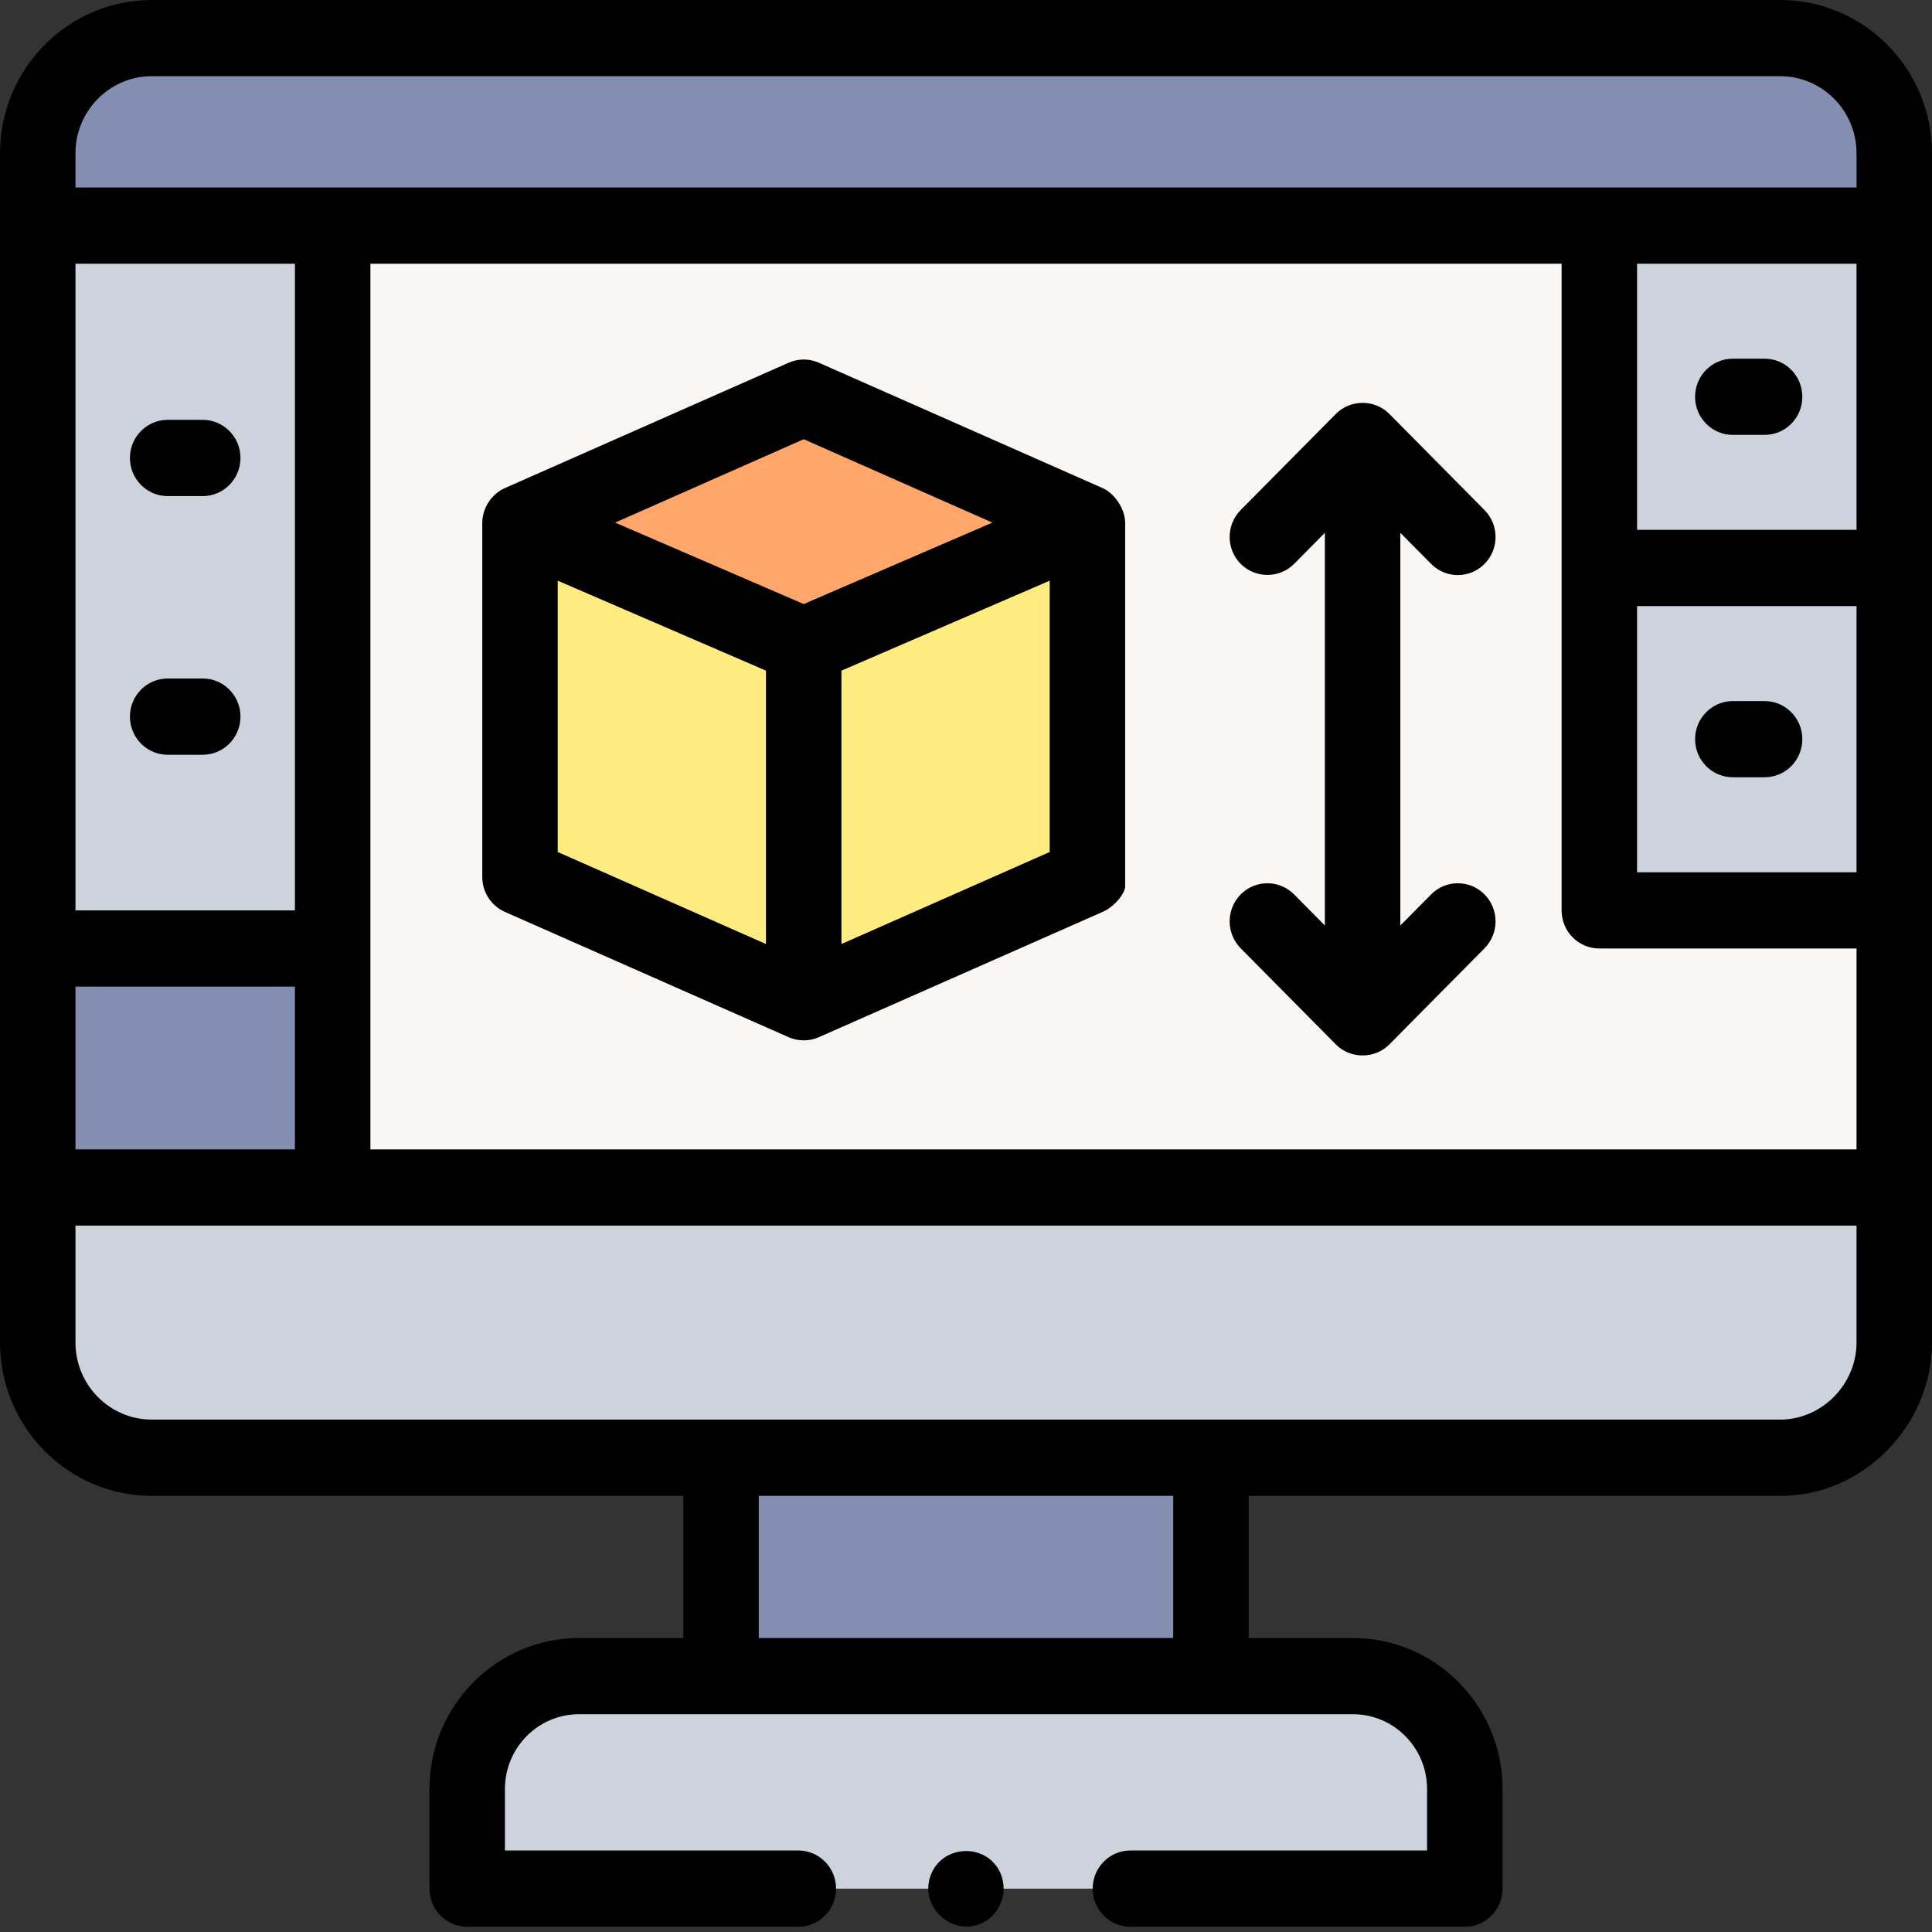
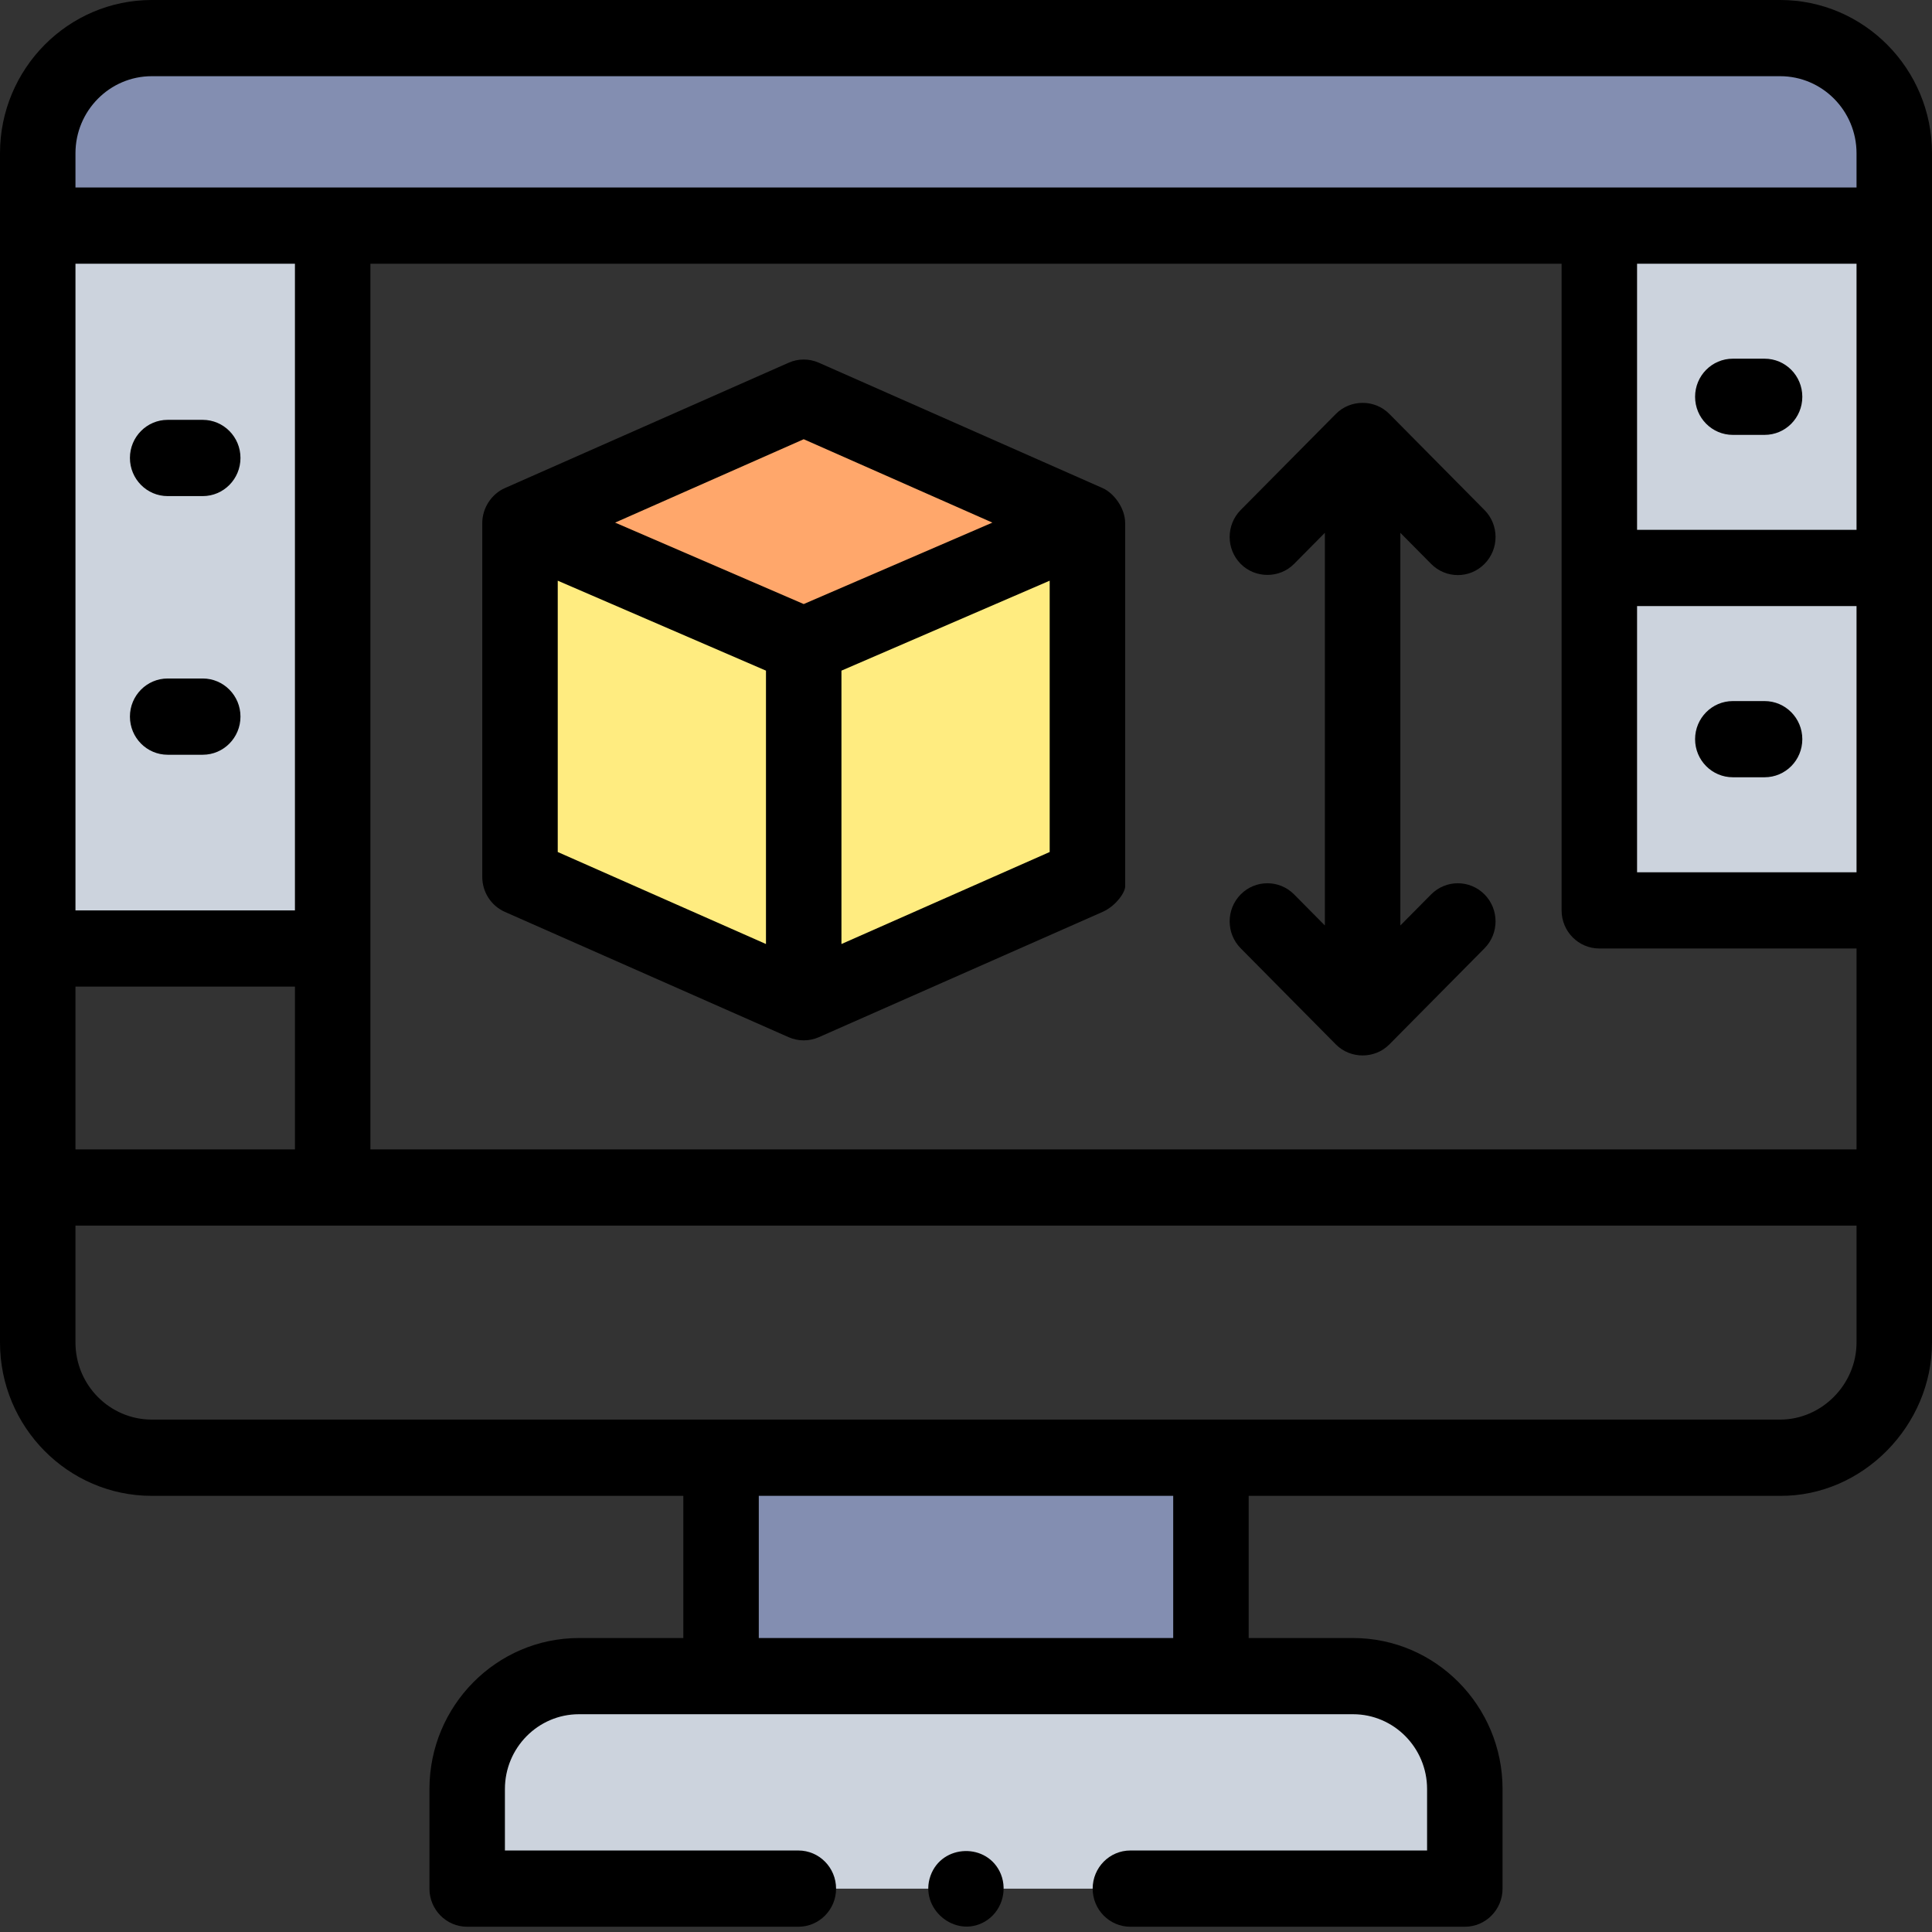
<svg xmlns="http://www.w3.org/2000/svg" width="32" height="32" viewBox="0 0 32 32" fill="none">
  <rect x="0" y="0" width="32" height="32" fill="#333333" stroke="none" />
-   <path d="M0.625 22.236C0.625 23.29 1.471 24.145 2.514 24.145H29.485C30.529 24.145 31.375 23.29 31.375 22.236V3.736H0.625V22.236Z" fill="#F9F6F4" />
  <path d="M29.485 0.631H2.514C1.471 0.631 0.625 1.485 0.625 2.54V3.736H31.375V2.54C31.375 1.485 30.529 0.631 29.485 0.631V0.631Z" fill="#838EB1" />
  <path d="M24.262 31.282V29.632C24.262 28.599 23.433 27.762 22.411 27.762H9.59C8.567 27.762 7.738 28.599 7.738 29.632V31.282H24.262Z" fill="#CCD3DD" />
-   <path d="M31.375 19.669H0.625V22.236C0.625 23.29 1.471 24.145 2.515 24.145H29.485C30.529 24.145 31.375 23.29 31.375 22.236V19.669Z" fill="#CCD3DD" />
  <path d="M11.943 24.145V27.762H20.058V24.145H11.943Z" fill="#838EB1" />
  <path d="M0.625 3.736H5.51V15.71H0.625V3.736Z" fill="#CCD3DD" />
  <path d="M26.49 9.408H31.375V15.079H26.49V9.408Z" fill="#CCD3DD" />
  <path d="M26.49 3.736H31.375V9.408H26.49V3.736Z" fill="#CCD3DD" />
  <path d="M8.613 8.662V14.525L13.312 16.601V10.692L8.613 8.662Z" fill="#FFEC80" />
  <path d="M18.012 8.662V14.525L13.312 16.601V10.692L18.012 8.662Z" fill="#FFEC80" />
  <path d="M13.312 6.586L8.613 8.662L13.312 10.692L18.011 8.662L13.312 6.586Z" fill="#FFA76B" />
-   <path d="M0.625 15.71H5.51V19.669H0.625V15.71Z" fill="#838EB1" />
  <path d="M29.485 0H2.514C1.128 0 0 1.139 0 2.539V22.236C0 23.636 1.128 24.776 2.514 24.776H2.515H11.318V27.131H9.589C8.224 27.131 7.113 28.253 7.113 29.632V31.282C7.113 31.63 7.393 31.913 7.738 31.913H13.223C13.568 31.913 13.848 31.63 13.848 31.282C13.848 30.933 13.568 30.65 13.223 30.65H8.363V29.632C8.363 28.949 8.913 28.393 9.589 28.393H22.411C23.087 28.393 23.637 28.949 23.637 29.632V30.65H18.723C18.377 30.65 18.098 30.933 18.098 31.282C18.098 31.63 18.377 31.913 18.723 31.913H24.262C24.607 31.913 24.887 31.63 24.887 31.282V29.632C24.887 28.253 23.776 27.131 22.411 27.131H20.682V24.776H29.485C30.854 24.784 32 23.612 32 22.236V2.539C32 1.139 30.872 0 29.485 0V0ZM6.135 19.038V4.368H25.865V15.079C25.865 15.428 26.145 15.71 26.49 15.71H30.75V19.038H6.135ZM4.885 15.079H1.25V4.368H4.885V15.079ZM1.25 16.341H4.885V19.038H1.25V16.341ZM30.75 4.368V8.776H27.115V4.368H30.75ZM30.75 14.448H27.115V10.039H30.75V14.448ZM2.514 1.262H29.485C30.183 1.262 30.75 1.835 30.75 2.539V3.105H1.25V2.539C1.25 1.835 1.817 1.262 2.514 1.262V1.262ZM19.432 27.131H12.568V24.776H19.432V27.131ZM2.515 23.513C1.817 23.513 1.25 22.94 1.25 22.236V20.3H30.75V22.236C30.75 22.931 30.173 23.513 29.485 23.513H2.515Z" fill="black" />
  <path d="M2.777 8.217H3.358C3.703 8.217 3.983 7.934 3.983 7.585C3.983 7.237 3.703 6.954 3.358 6.954H2.777C2.432 6.954 2.152 7.237 2.152 7.585C2.152 7.934 2.432 8.217 2.777 8.217Z" fill="black" />
  <path d="M3.358 11.238H2.777C2.432 11.238 2.152 11.521 2.152 11.869C2.152 12.218 2.432 12.501 2.777 12.501H3.358C3.703 12.501 3.983 12.218 3.983 11.869C3.983 11.521 3.703 11.238 3.358 11.238Z" fill="black" />
  <path d="M28.701 12.874H29.227C29.573 12.874 29.852 12.592 29.852 12.243C29.852 11.895 29.573 11.612 29.227 11.612H28.701C28.356 11.612 28.076 11.895 28.076 12.243C28.076 12.592 28.356 12.874 28.701 12.874Z" fill="black" />
  <path d="M28.701 7.203H29.227C29.573 7.203 29.852 6.921 29.852 6.572C29.852 6.223 29.573 5.941 29.227 5.941H28.701C28.356 5.941 28.076 6.223 28.076 6.572C28.076 6.921 28.356 7.203 28.701 7.203Z" fill="black" />
  <path d="M18.636 8.662C18.636 8.418 18.451 8.167 18.262 8.084L13.563 6.008C13.403 5.937 13.222 5.937 13.062 6.008L8.363 8.084C8.14 8.182 7.988 8.416 7.988 8.662V14.525C7.988 14.776 8.135 15.003 8.363 15.104L13.062 17.179C13.219 17.249 13.405 17.249 13.563 17.179L18.262 15.104C18.489 15.003 18.636 14.776 18.636 14.686C18.636 14.686 18.636 8.779 18.636 8.662ZM13.312 7.275L16.437 8.656L13.312 10.005L10.188 8.656L13.312 7.275ZM9.238 9.618L12.687 11.108V15.636L9.238 14.112V9.618ZM17.386 14.112L13.937 15.636V11.108L17.386 9.618V14.112Z" fill="black" />
  <path d="M23.704 14.814L23.194 15.329V8.825L23.704 9.34C23.948 9.587 24.344 9.587 24.588 9.34C24.832 9.094 24.832 8.694 24.588 8.448L23.011 6.855C22.771 6.612 22.367 6.612 22.127 6.855L20.55 8.447C20.306 8.694 20.306 9.094 20.55 9.34C20.791 9.583 21.194 9.583 21.434 9.34L21.944 8.825V15.329L21.434 14.814C21.19 14.568 20.794 14.568 20.55 14.814C20.306 15.061 20.306 15.461 20.55 15.707L22.127 17.3C22.367 17.542 22.771 17.542 23.011 17.3L24.588 15.707C24.832 15.461 24.832 15.061 24.588 14.814C24.344 14.568 23.948 14.568 23.704 14.814V14.814Z" fill="black" />
  <path d="M16.577 31.04C16.361 30.517 15.601 30.538 15.412 31.069C15.22 31.609 15.816 32.111 16.308 31.83C16.58 31.675 16.695 31.331 16.577 31.04Z" fill="black" />
</svg>